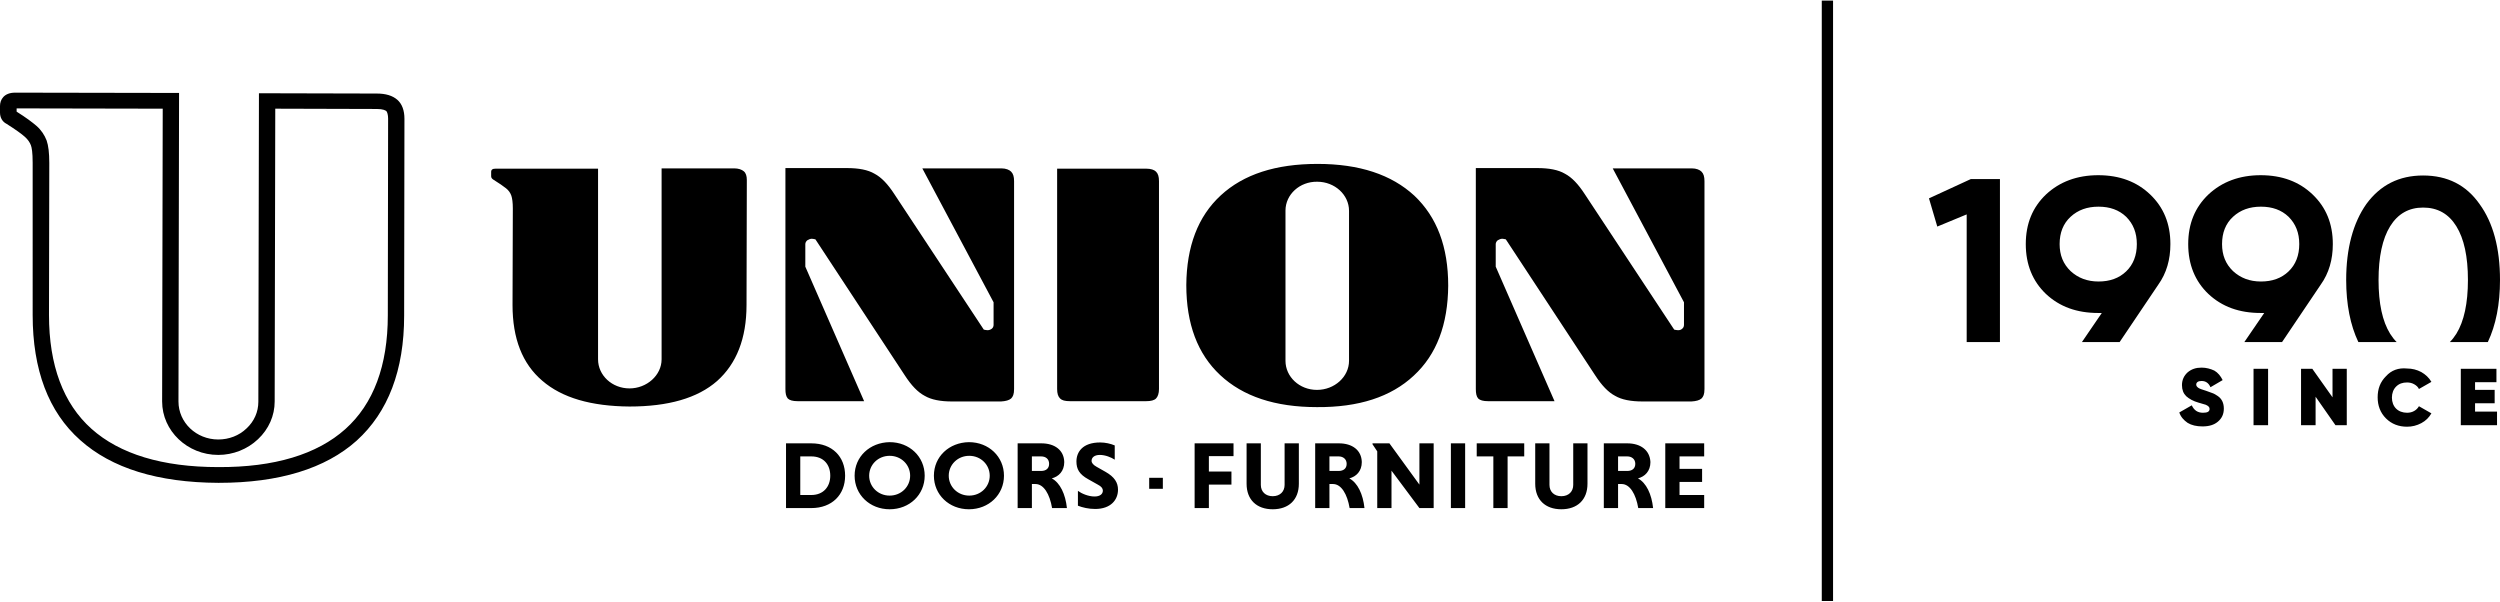
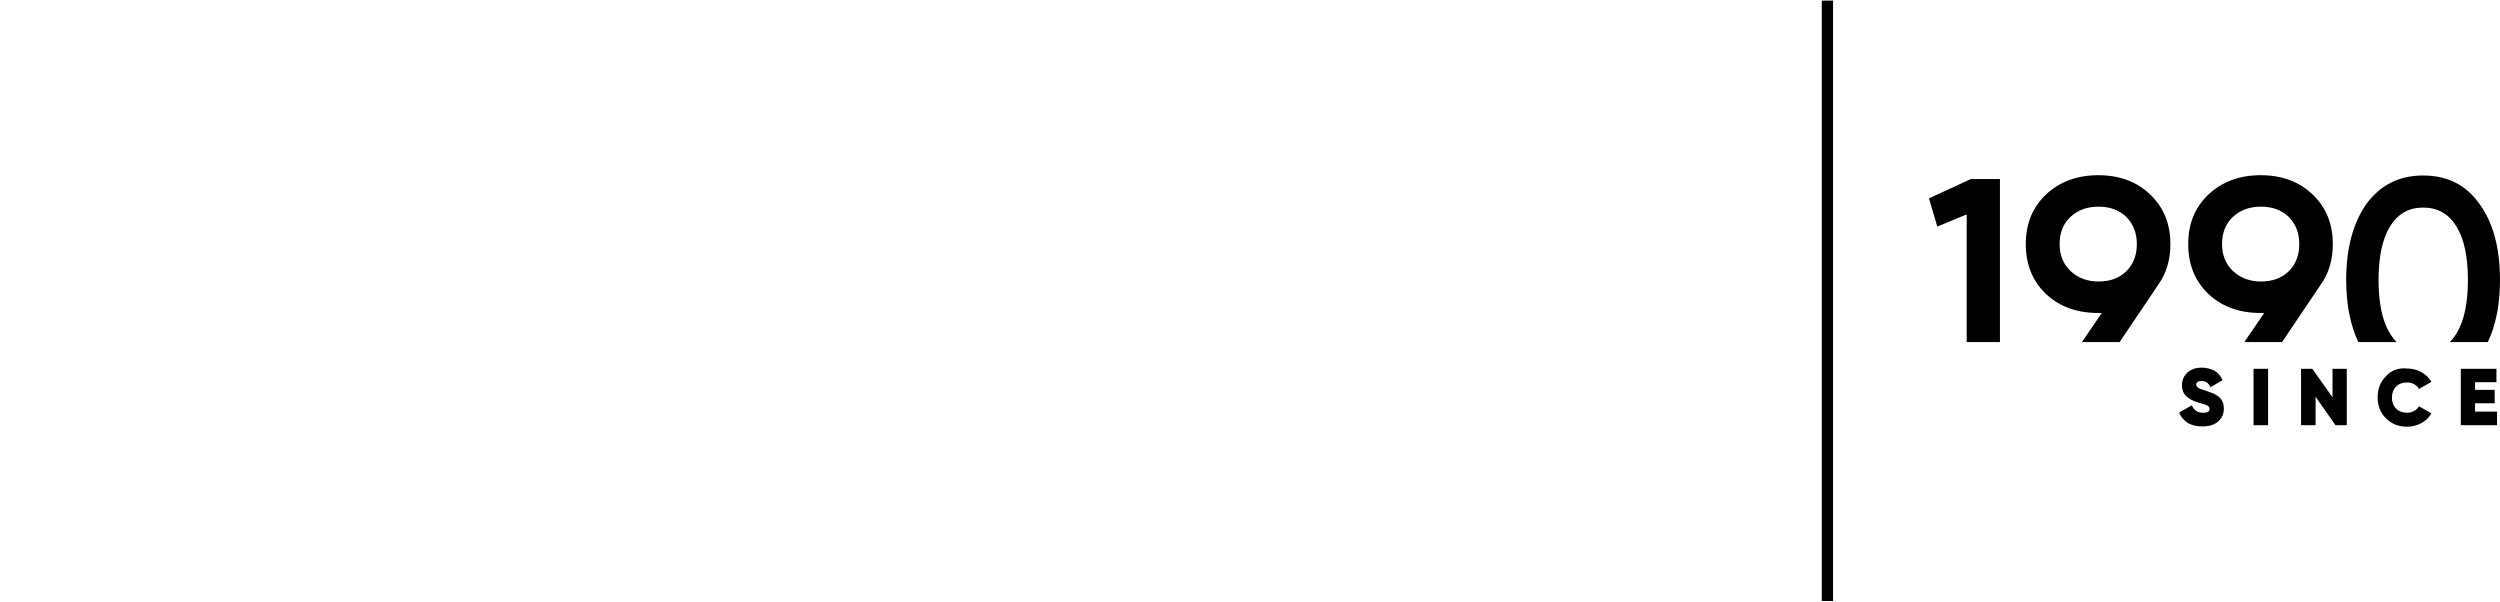
<svg xmlns="http://www.w3.org/2000/svg" version="1.1" id="Слой_1" x="0px" y="0px" viewBox="0 0 841.9 202.7" style="enable-background:new 0 0 841.9 202.7;" xml:space="preserve">
  <g>
-     <path d="M130.7,39.9l-0.1,66.3c0,16.9-4.8,29.8-14.3,38.3c-9.5,8.5-23.9,12.9-42.8,12.8c-18.8,0-33.2-4.4-42.7-12.9   c-9.5-8.5-14.3-21.4-14.3-38.3l0.1-51.2c0-3.4-0.3-5.9-0.9-7.6c-0.7-1.8-1.8-3.5-3.4-4.9c-1.4-1.2-3.5-2.8-6.7-4.8l0-1.1l49.2,0.1   l-0.2,98.6c0,9.9,8.5,18,18.9,18h0c5,0,9.8-1.9,13.4-5.3c3.6-3.4,5.6-7.9,5.6-12.7l0.2-98.6l34.2,0.1c2.2,0,2.9,0.5,3.2,0.7   C130.4,37.7,130.7,38.7,130.7,39.9 M136.1,106.3l0.1-66.3c0-2.8-0.8-5-2.4-6.4h0c-1.6-1.4-3.9-2.1-6.9-2.1l-39.7-0.1l-0.2,103.9   c0,3.4-1.4,6.6-4,9c-2.5,2.4-5.9,3.7-9.5,3.7h0c-7.4,0-13.4-5.7-13.4-12.8l0.2-103.9L5.1,31.2h0c-3.8,0-5.1,2.4-5.1,4.5l0,2.2   c0,1.7,0.8,3.1,2.2,3.8c3,1.9,5.1,3.4,6.2,4.4c1,0.9,1.6,1.8,2,2.8c0.3,0.8,0.6,2.4,0.6,5.9L11,106.1c0,18.4,5.3,32.6,16,42.1   c10.6,9.5,26.2,14.3,46.5,14.4h0.2c20.3,0,35.9-4.8,46.4-14.2C130.7,138.8,136.1,124.7,136.1,106.3 M251.4,102.7l0.1-42.1   c0-1.3-0.3-2.3-1-2.9c-0.7-0.6-1.8-1-3.3-1h-24.4v64.3c0,5.4-5,9.8-10.8,9.8c-5.9,0-10.6-4.4-10.6-9.8V56.8h-34.5   c-1,0-1.5,0.3-1.5,1.1l0,1.4c0,0.5,0.2,0.8,0.6,1.1c2.1,1.3,3.5,2.3,4.4,3c0.9,0.7,1.5,1.6,1.8,2.5c0.3,0.9,0.5,2.3,0.5,4.3   l-0.1,32.5c0,11.3,3.3,19.8,10,25.5c6.7,5.8,16.5,8.6,29.4,8.7c13,0,22.9-2.8,29.5-8.6C248,122.5,251.4,114,251.4,102.7    M340.5,134.2c0.6-0.6,1-1.4,1-3.2V61c0-1.5-0.3-2.5-1-3.2c-0.6-0.6-1.7-1.1-3.3-1.1h-26.6l24,45.1v7.6c0,0.5-0.2,1-0.6,1.3   s-0.9,0.5-1.4,0.5c-0.4,0-0.9-0.1-1.3-0.2l-30.1-45.6c-2.2-3.4-4.4-5.7-6.7-6.9c-2.2-1.3-5.3-1.9-9.3-1.9h-20.7V131   c0,1.5,0.2,2.5,0.8,3.2c0.6,0.6,1.7,0.9,3.3,0.9h22.4l-19.8-45.3v-7.6c0-0.5,0.3-1,0.7-1.3c0.5-0.3,1-0.5,1.5-0.5   c0.3,0,0.7,0.1,1.2,0.2l30.1,45.8c2.2,3.4,4.4,5.7,6.7,6.9c2.2,1.3,5.3,1.9,9.2,1.9l16.5,0C338.7,135.1,339.8,134.8,340.5,134.2    M389.3,134.2c0.6-0.6,1-1.7,1-3.2V61c0-1.5-0.3-2.5-1-3.2c-0.6-0.6-1.7-1-3.3-1H356V131c0,1.5,0.3,2.5,1,3.2   c0.6,0.6,1.6,0.9,3.3,0.9H386C387.6,135.1,388.7,134.8,389.3,134.2 M454.3,121.5c0,5.4-4.9,9.8-10.8,9.8s-10.6-4.4-10.6-9.8V70.9   c0-5.4,4.8-9.8,10.7-9.7c5.9,0,10.7,4.4,10.7,9.8V121.5z M476.1,126.5c7.7-7.1,11.5-17.2,11.6-30.3c0-13.1-3.8-23.1-11.4-30.3   c-7.7-7.1-18.5-10.7-32.6-10.7c-14.1,0-24.9,3.5-32.6,10.6c-7.7,7.1-11.5,17.2-11.6,30.2c0,13.1,3.8,23.2,11.4,30.3   c7.7,7.2,18.5,10.8,32.6,10.8C457.5,137.2,468.4,133.7,476.1,126.5 M573,134.2c0.6-0.6,1-1.4,1-3.2V61c0-1.5-0.3-2.5-1-3.2   c-0.6-0.6-1.7-1.1-3.3-1.1h-26.6l24,45.1v7.6c0,0.5-0.2,1-0.6,1.3c-0.4,0.4-0.9,0.5-1.4,0.5c-0.4,0-0.9-0.1-1.3-0.2l-30.1-45.6   c-2.2-3.4-4.4-5.7-6.7-6.9c-2.2-1.3-5.3-1.9-9.3-1.9h-20.7V131c0,1.5,0.2,2.5,0.8,3.2c0.6,0.6,1.7,0.9,3.3,0.9h22.4l-19.8-45.3   v-7.6c0-0.5,0.3-1,0.7-1.3c0.5-0.3,1-0.5,1.5-0.5c0.3,0,0.7,0.1,1.2,0.2l30.1,45.8c2.2,3.4,4.4,5.7,6.7,6.9   c2.2,1.3,5.3,1.9,9.3,1.9l16.4,0C571.2,135.1,572.3,134.8,573,134.2" />
-     <path d="M544.9,153.7h3.1c1.5,0,2.7,0.9,2.7,2.5c0,1.6-1.1,2.4-2.7,2.4h-3.1V153.7z M548,149.3h-7.9v21.8h4.8V163h1.2   c2.8,0,4.8,3.4,5.6,8.1h5c-0.5-4.7-2.3-8.5-5.1-10c2.3-0.6,4.2-2.4,4.2-5.5C555.6,151.6,552.5,149.3,548,149.3 M521.8,149.3H517   v13.6c0,5.4,3.4,8.6,8.8,8.6c5.4,0,8.8-3.2,8.8-8.6v-13.6h-4.8v14c0,2.2-1.5,3.8-4,3.8c-2.4,0-4-1.5-4-3.8V149.3z M513.3,149.3h-16   v4.4h5.6v17.4h4.8v-17.4h5.6V149.3z M467.9,149.3h-5.7v0.3l1.6,2.4v19.1h4.8v-12.6l9.4,12.6h4.8v-21.8H478v13.9L467.9,149.3z    M447.7,153.7h3.1c1.5,0,2.7,0.9,2.7,2.5c0,1.6-1.1,2.4-2.7,2.4h-3.1V153.7z M450.9,149.3h-8v21.8h4.8V163h1.2   c2.8,0,4.8,3.4,5.6,8.1h5c-0.5-4.7-2.3-8.5-5.1-10c2.3-0.6,4.2-2.4,4.2-5.5C458.5,151.6,455.4,149.3,450.9,149.3 M424.6,149.3h-4.8   v13.6c0,5.4,3.4,8.6,8.8,8.6c5.4,0,8.8-3.2,8.8-8.6v-13.6h-4.8v14c0,2.2-1.5,3.8-4,3.8c-2.4,0-4-1.5-4-3.8V149.3z M415.4,149.3   h-13.1v21.8h4.8v-7.9h7.6v-4.4h-7.6v-5.2h8.3V149.3z M371.4,165.2c0,1.2-1,2-2.8,2c-2.1,0-4.4-1-5.6-1.9v5c1.5,0.6,3.6,1.1,5.8,1.1   c5.3,0,7.7-3.1,7.7-6.5c0-2.4-1.2-4.3-4.2-6l-3-1.7c-1.1-0.6-1.7-1.3-1.7-2c0-1.1,0.9-2,2.8-2c1.8,0,3.8,0.8,5,1.6v-4.8   c-1.4-0.6-3.2-1-4.9-1c-6,0-8,3.3-8,6.4c0,2.5,0.9,4.3,4,6l3.2,1.8C370.9,163.8,371.4,164.5,371.4,165.2 M319.5,160.2   c0-3.7,3-6.7,6.9-6.7c3.9,0,6.9,3,6.9,6.7c0,3.7-3,6.7-6.9,6.7C322.5,166.9,319.5,163.9,319.5,160.2 M314.5,160.2   c0,6.4,5.1,11.3,11.8,11.3c6.7,0,11.8-4.9,11.8-11.3c0-6.4-5.1-11.3-11.8-11.3C319.6,149,314.5,153.8,314.5,160.2 M292.7,160.2   c0-3.7,3-6.7,6.9-6.7c3.9,0,6.9,3,6.9,6.7c0,3.7-3,6.7-6.9,6.7C295.7,166.9,292.7,163.9,292.7,160.2 M287.8,160.2   c0,6.4,5.1,11.3,11.8,11.3c6.7,0,11.8-4.9,11.8-11.3c0-6.4-5.1-11.3-11.8-11.3C292.9,149,287.8,153.8,287.8,160.2 M273.2,153.7   c4.2,0,6.4,2.8,6.4,6.5c0,3.7-2.3,6.5-6.4,6.5h-3.7v-13H273.2z M273.2,149.3h-8.5v21.8h8.5c7,0,11.4-4.5,11.4-10.9   C284.6,153.8,280.3,149.3,273.2,149.3 M353.3,156.2c0,1.6-1.1,2.4-2.7,2.4h-3.1v-4.9h3.1C352.2,153.7,353.3,154.6,353.3,156.2    M350.7,149.3h-8v21.8h4.8V163h1.2c2.8,0,4.8,3.4,5.6,8.1h5c-0.5-4.7-2.3-8.5-5.1-10c2.3-0.6,4.2-2.4,4.2-5.5   C358.3,151.6,355.2,149.3,350.7,149.3 M387,164.6h4.6v-3.7H387V164.6z M488.6,171.1h4.8v-21.8h-4.8V171.1z M560.8,171.1h13.1v-4.4   h-8.3v-4.4h7.6v-4.4h-7.6v-4.2h8.3v-4.4h-13.1V171.1z" />
    <path d="M840.8,124.2h-12.1v19h12.2v-4.6h-7.4v-2.8h6.6v-4.5h-6.6v-2.6h7.2V124.2z M803.5,126.7c-1.9,1.9-2.8,4.2-2.8,7.1   c0,2.8,0.9,5.2,2.8,7.1c1.9,1.9,4.3,2.8,7.1,2.8c1.7,0,3.3-0.4,4.8-1.2c1.5-0.8,2.6-1.9,3.4-3.3l-4.2-2.4c-0.4,0.7-0.9,1.2-1.6,1.6   c-0.7,0.4-1.5,0.6-2.4,0.6c-1.5,0-2.8-0.5-3.7-1.4c-0.9-0.9-1.4-2.2-1.4-3.7c0-1.5,0.5-2.8,1.4-3.7c1-1,2.2-1.4,3.7-1.4   c0.9,0,1.7,0.2,2.4,0.6c0.7,0.4,1.3,0.9,1.6,1.6l4.2-2.4c-0.8-1.4-2-2.5-3.4-3.3c-1.5-0.8-3.1-1.2-4.8-1.2   C807.7,123.8,805.3,124.7,803.5,126.7 M778.7,124.2h-3.8v19h4.9v-9.6l6.7,9.6h3.8v-19h-4.8v9.6L778.7,124.2z M763.8,124.2h-4.9v19   h4.9V124.2z M662.2,115.2h11.3V60.3h-9.8l-14.1,6.5l2.8,9.5l9.9-4.1V115.2z M719.6,82.2c0,3.8-1.2,6.9-3.6,9.2   c-2.4,2.3-5.5,3.4-9.3,3.4c-3.8,0-6.9-1.2-9.4-3.5c-2.5-2.4-3.7-5.4-3.7-9.1c0-3.8,1.2-6.9,3.7-9.2c2.5-2.3,5.6-3.4,9.4-3.4   c3.8,0,6.9,1.1,9.3,3.4C718.4,75.4,719.6,78.4,719.6,82.2 M726.8,95.9c2.8-3.9,4.1-8.5,4.1-13.7c0-6.9-2.3-12.4-6.8-16.7   c-4.5-4.3-10.3-6.5-17.5-6.5c-7.1,0-13,2.2-17.6,6.5c-4.5,4.3-6.8,9.8-6.8,16.7c0,6.9,2.3,12.5,6.8,16.8c4.6,4.3,10.4,6.4,17.6,6.4   h1.2l-6.7,9.8h12.7L726.8,95.9z M741.4,123.8c-1.9,0-3.4,0.5-4.7,1.6c-1.2,1.1-1.9,2.5-1.9,4.3c0,1.6,0.5,2.8,1.4,3.7   c1,0.9,2.4,1.7,4.2,2.2c1.3,0.4,2.1,0.6,2.4,0.7c0.9,0.4,1.3,0.8,1.3,1.4c0,0.9-0.7,1.3-2.2,1.3c-1.8,0-3-0.8-3.8-2.5l-4.2,2.4   c0.5,1.5,1.5,2.6,2.8,3.5c1.3,0.8,3,1.2,5,1.2c2.2,0,3.9-0.5,5.2-1.6c1.3-1.1,2-2.5,2-4.4c0-1.9-0.7-3.3-2-4.2   c-0.6-0.4-1.2-0.8-1.8-1c-0.5-0.2-1.3-0.5-2.2-0.8c-1.3-0.4-2.2-0.7-2.6-1c-0.4-0.3-0.7-0.6-0.7-1.1c0-0.4,0.2-0.7,0.5-0.9   c0.3-0.2,0.7-0.3,1.3-0.3c1.4,0,2.4,0.7,3,2.1l4.1-2.4c-0.7-1.4-1.6-2.5-2.8-3.2C744.4,124.2,743,123.8,741.4,123.8 M774.3,82.2   c0,3.8-1.2,6.9-3.6,9.2c-2.4,2.3-5.5,3.4-9.3,3.4c-3.8,0-6.9-1.2-9.4-3.5c-2.5-2.4-3.7-5.4-3.7-9.1c0-3.8,1.2-6.9,3.7-9.2   c2.5-2.3,5.6-3.4,9.4-3.4c3.8,0,6.9,1.1,9.3,3.4C773.1,75.4,774.3,78.4,774.3,82.2 M781.5,95.9c2.8-3.9,4.1-8.5,4.1-13.7   c0-6.9-2.3-12.4-6.8-16.7c-4.5-4.3-10.3-6.5-17.5-6.5c-7.1,0-13,2.2-17.6,6.5c-4.5,4.3-6.8,9.8-6.8,16.7c0,6.9,2.3,12.5,6.8,16.8   c4.6,4.3,10.4,6.4,17.6,6.4h1.2l-6.7,9.8h12.7L781.5,95.9z M841.9,94.3c0-10.7-2.3-19.3-6.9-25.6c-4.5-6.4-10.8-9.6-19-9.6   c-8.1,0-14.4,3.2-19.1,9.6c-4.5,6.4-6.8,15-6.8,25.6c0,8.2,1.4,15.2,4.1,20.9h12.9c-0.8-0.8-1.5-1.7-2.2-2.8   c-2.6-4.2-3.9-10.2-3.9-18.1c0-7.8,1.3-13.9,3.9-18.1c2.6-4.2,6.3-6.3,11.1-6.3c4.9,0,8.6,2.1,11.2,6.3c2.6,4.2,3.9,10.2,3.9,18.1   c0,7.8-1.3,13.9-3.9,18.1c-0.7,1.1-1.4,2-2.2,2.8h12.8C840.5,109.5,841.9,102.5,841.9,94.3" />
    <rect x="613.5" y="0.2" width="3.8" height="202.2" />
  </g>
</svg>